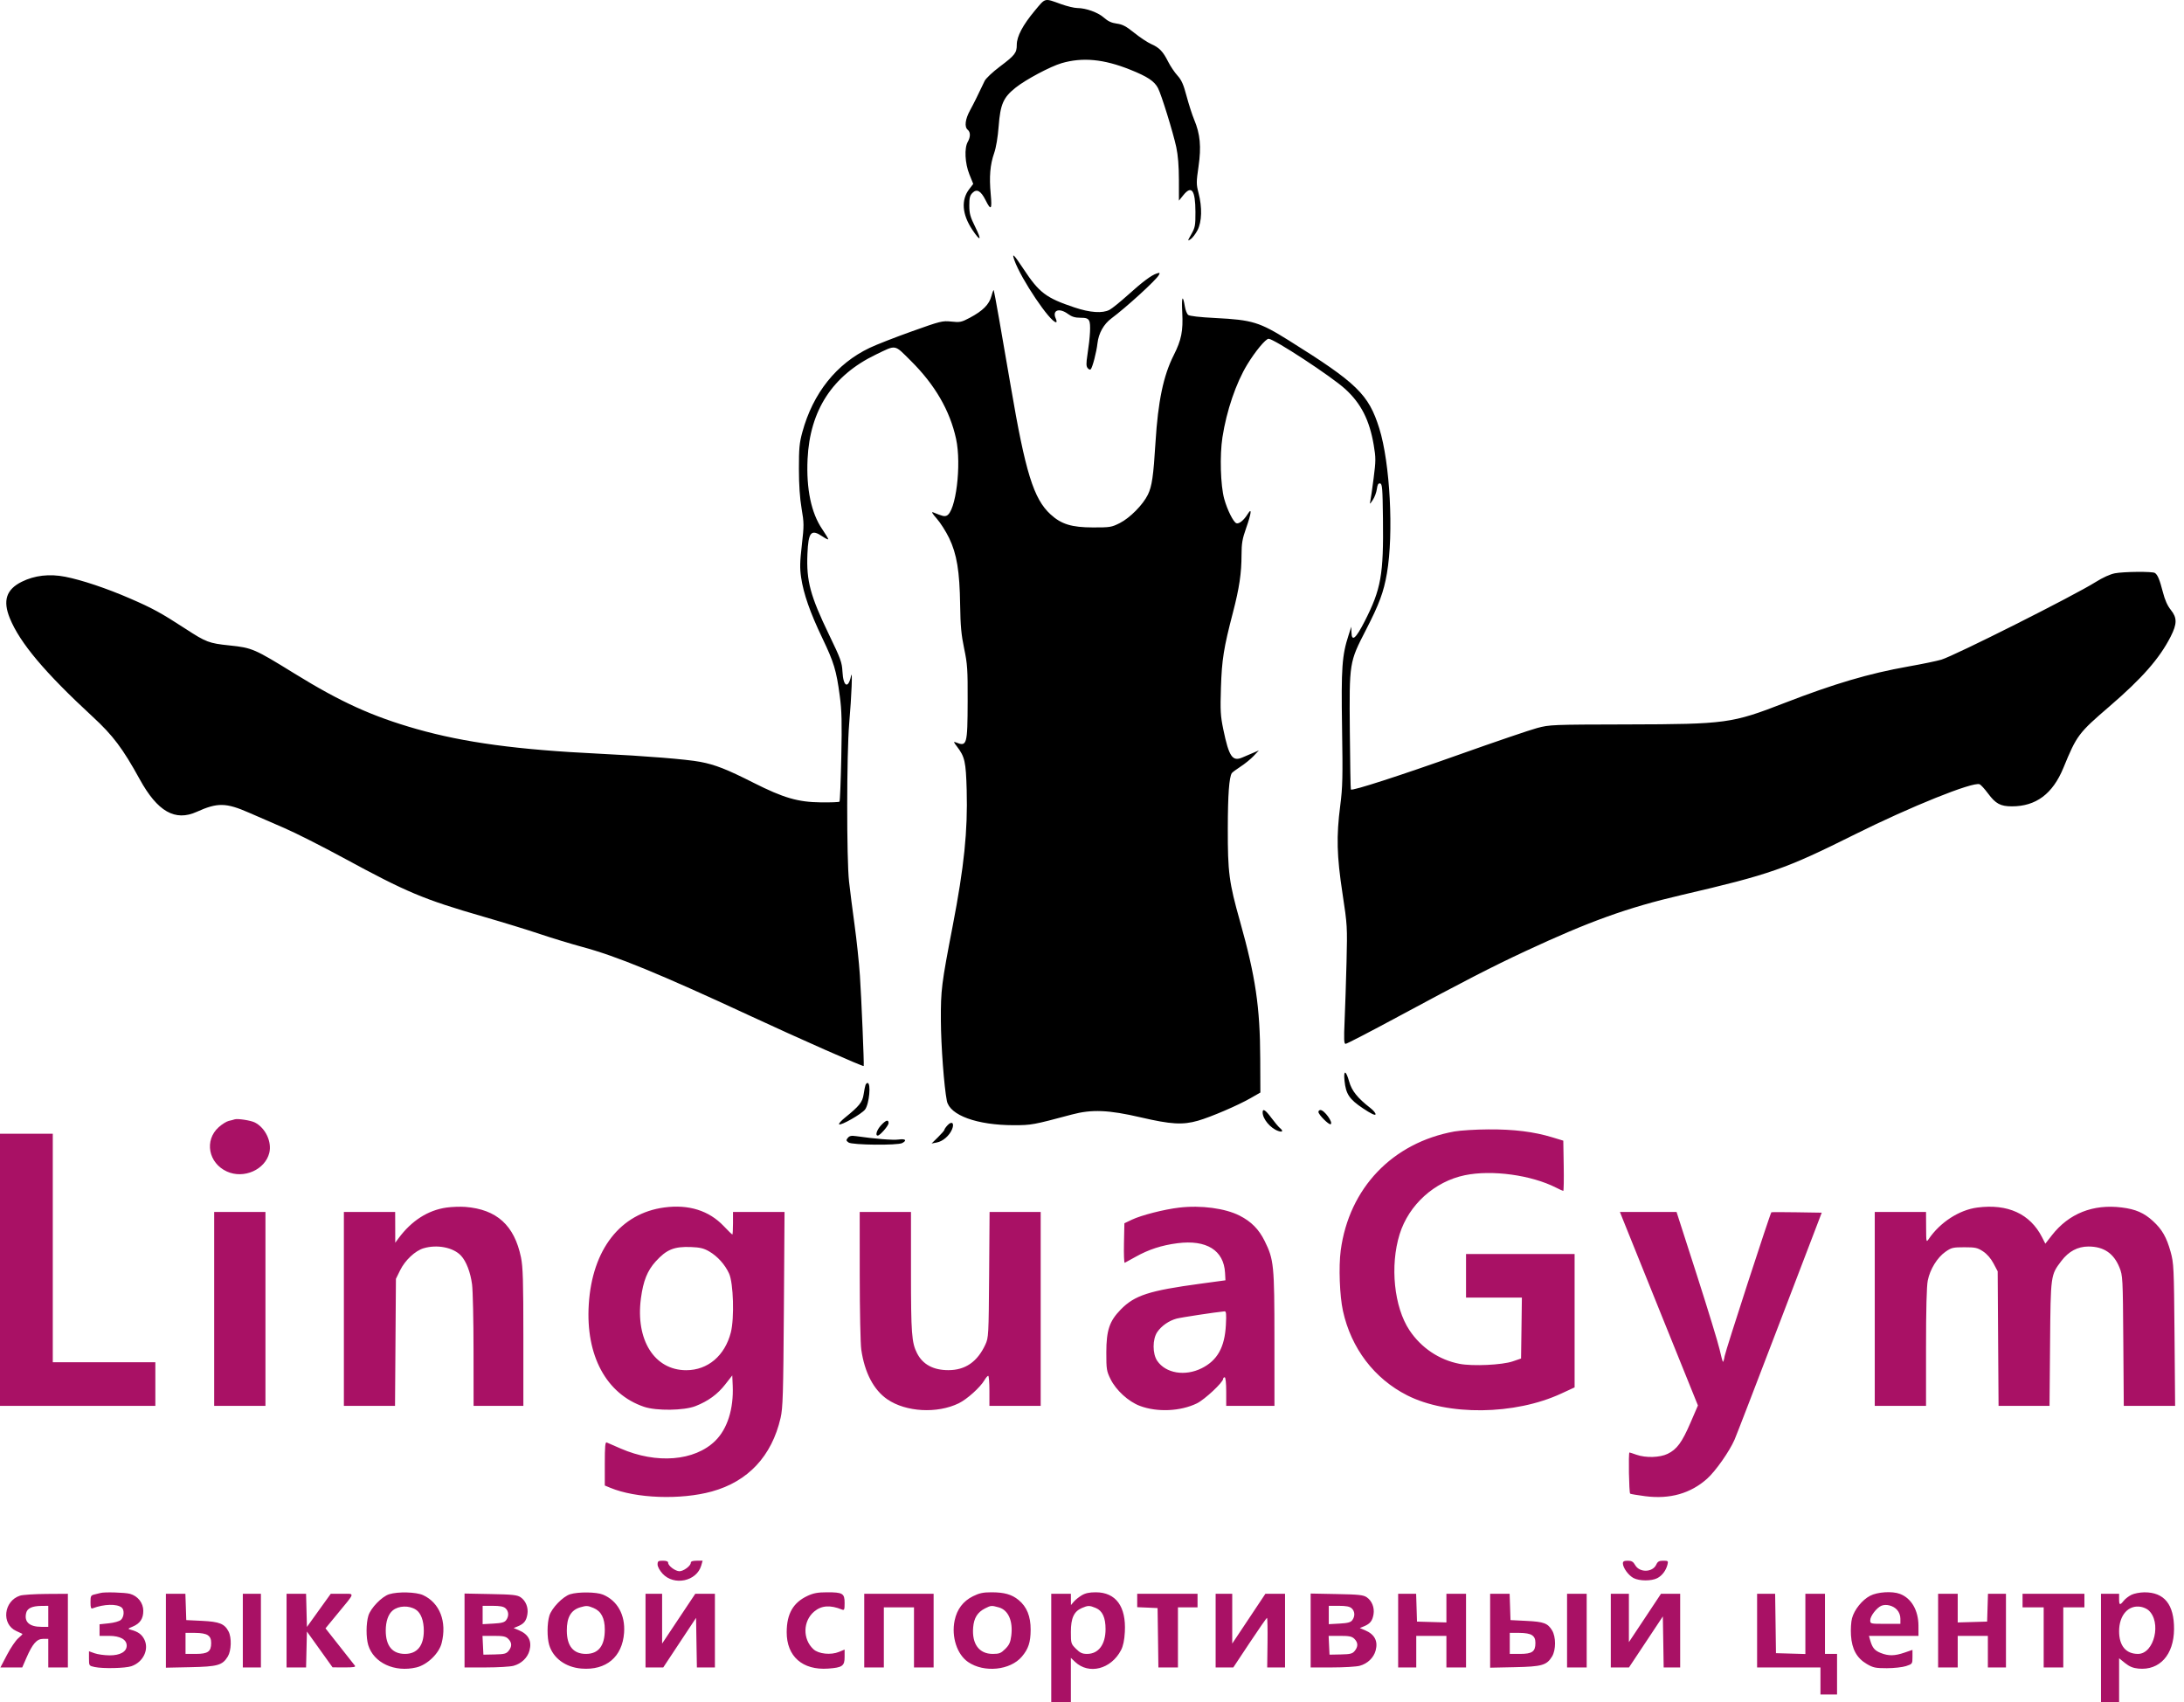
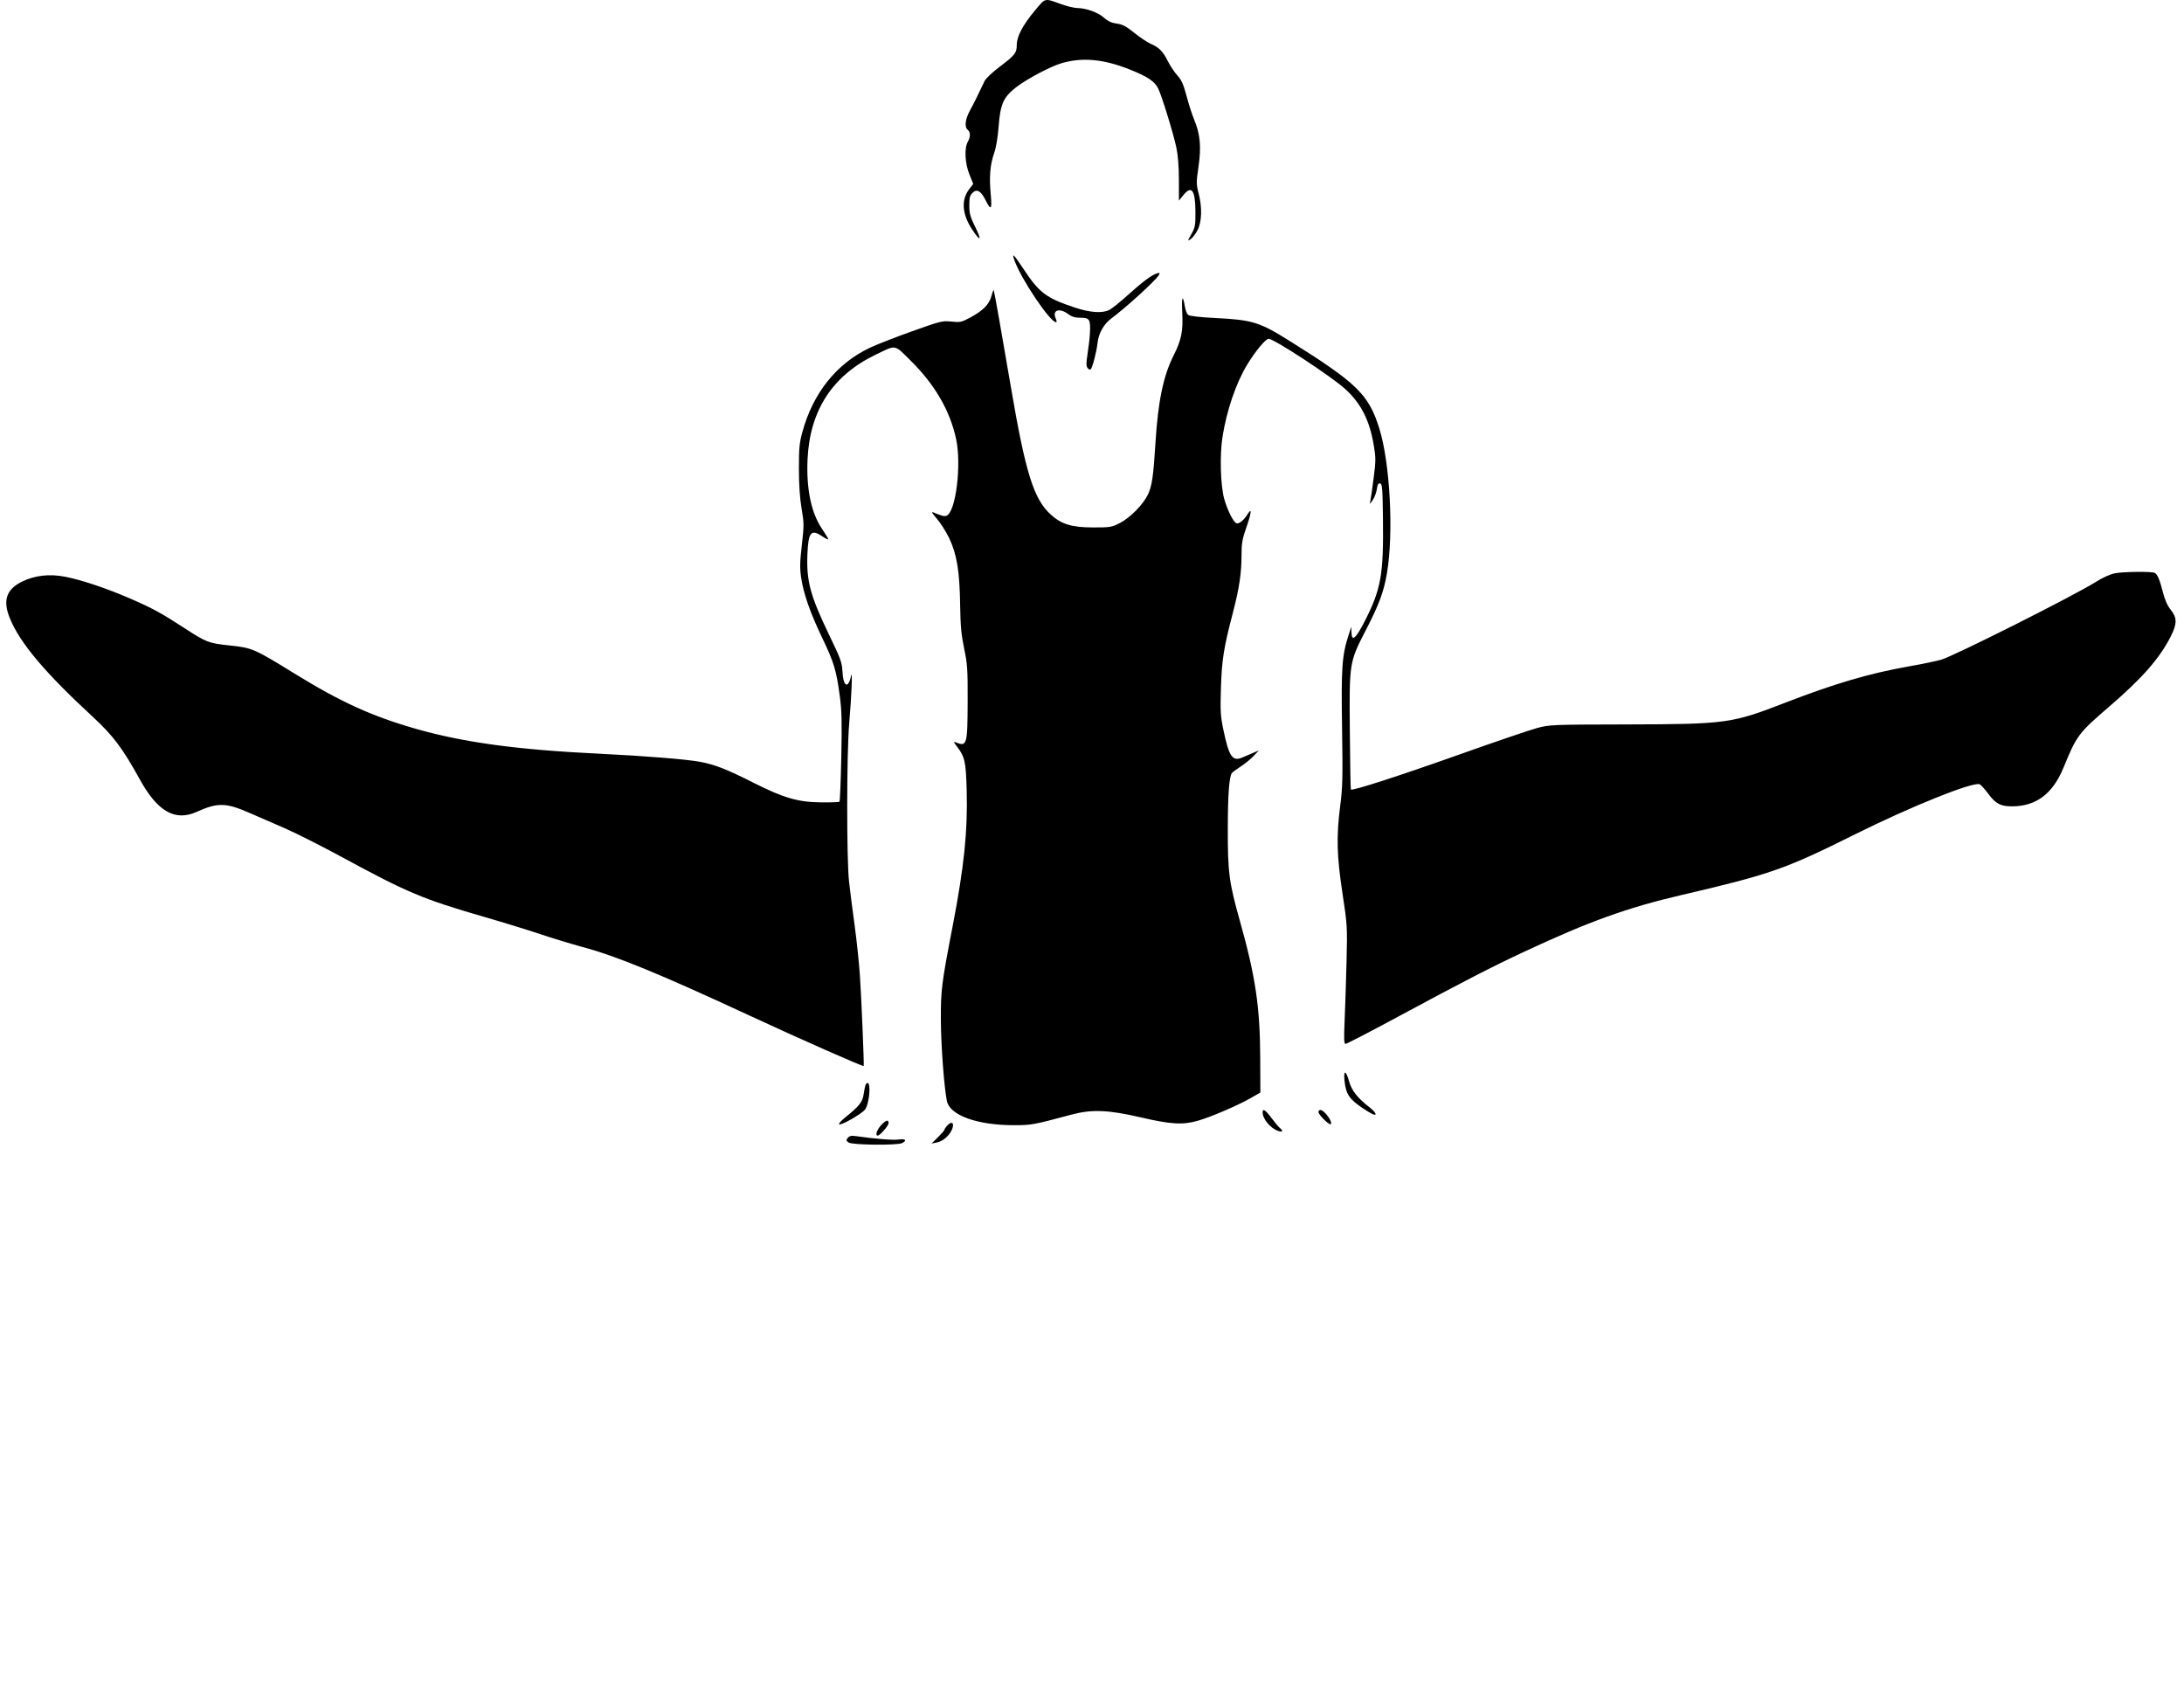
<svg xmlns="http://www.w3.org/2000/svg" width="77" height="60" viewBox="0 0 77 60" fill="none">
-   <path fill-rule="evenodd" clip-rule="evenodd" d="M8.269 39.46C8.24 39.472 8.149 39.495 8.068 39.513C7.987 39.531 7.826 39.631 7.71 39.736C7.196 40.198 7.346 41.002 8.002 41.299C8.595 41.567 9.345 41.237 9.494 40.642C9.591 40.253 9.359 39.761 8.987 39.57C8.842 39.495 8.367 39.423 8.269 39.46ZM51.279 39.886C49.093 40.282 47.563 41.882 47.269 44.081C47.193 44.653 47.231 45.679 47.348 46.213C47.637 47.529 48.452 48.6 49.612 49.188C51.043 49.914 53.402 49.886 55.045 49.125L55.515 48.908V46.557V44.207H53.601H51.687V44.975V45.743H52.671H53.656L53.642 46.817L53.627 47.89L53.335 47.99C52.96 48.119 51.923 48.167 51.459 48.078C50.741 47.94 50.106 47.514 49.693 46.894C49.149 46.078 49 44.619 49.346 43.508C49.67 42.468 50.577 41.649 51.648 41.428C52.601 41.232 53.985 41.421 54.863 41.867C54.985 41.93 55.099 41.981 55.115 41.981C55.132 41.981 55.139 41.582 55.131 41.095L55.116 40.21L54.724 40.091C54.078 39.895 53.369 39.807 52.478 39.813C52.028 39.815 51.489 39.849 51.279 39.886ZM0 44.763V49.559H2.739H5.477V48.791V48.022H3.669H1.861V43.995V39.967H0.931H0V44.763ZM15.74 42.569C15.086 42.662 14.507 43.034 14.052 43.65L13.935 43.809L13.934 43.266L13.932 42.723H13.028H12.124V46.141V49.559H13.025H13.927L13.943 47.32L13.959 45.081L14.108 44.778C14.282 44.425 14.636 44.093 14.932 44.004C15.413 43.86 15.986 43.974 16.256 44.267C16.439 44.465 16.588 44.854 16.643 45.276C16.671 45.49 16.695 46.54 16.695 47.612L16.697 49.559H17.575H18.452V47.146C18.452 45.151 18.437 44.661 18.368 44.324C18.135 43.195 17.515 42.633 16.405 42.545C16.229 42.532 15.93 42.542 15.74 42.569ZM23.422 42.565C21.872 42.772 20.879 44.045 20.758 45.982C20.644 47.786 21.375 49.141 22.706 49.592C23.142 49.74 24.112 49.727 24.52 49.568C24.967 49.393 25.3 49.15 25.572 48.8L25.817 48.486L25.833 48.846C25.869 49.666 25.644 50.374 25.215 50.794C24.487 51.506 23.147 51.614 21.882 51.063C21.648 50.961 21.426 50.864 21.39 50.849C21.338 50.826 21.323 50.994 21.323 51.593V52.367L21.516 52.447C22.419 52.823 24 52.88 25.098 52.577C26.376 52.224 27.21 51.331 27.521 49.983C27.601 49.635 27.616 49.158 27.637 46.154L27.66 42.723H26.752H25.843V43.12C25.843 43.339 25.833 43.518 25.82 43.518C25.807 43.518 25.669 43.384 25.514 43.22C24.996 42.675 24.28 42.45 23.422 42.565ZM41.575 42.57C41.044 42.632 40.243 42.837 39.908 42.995L39.642 43.122L39.627 43.828C39.619 44.217 39.631 44.526 39.654 44.516C39.677 44.506 39.851 44.41 40.041 44.303C40.494 44.048 40.961 43.896 41.511 43.826C42.537 43.694 43.148 44.074 43.191 44.871L43.205 45.133L42.328 45.252C40.512 45.497 40.003 45.662 39.513 46.163C39.114 46.572 39.006 46.893 39.005 47.678C39.004 48.268 39.015 48.336 39.153 48.615C39.346 49.008 39.786 49.41 40.188 49.56C40.798 49.79 41.619 49.753 42.198 49.471C42.476 49.335 43.125 48.728 43.125 48.603C43.125 48.575 43.149 48.552 43.178 48.552C43.21 48.552 43.232 48.755 43.232 49.056V49.559H44.082H44.933L44.932 47.214C44.931 44.593 44.913 44.406 44.587 43.746C44.383 43.334 44.116 43.063 43.706 42.854C43.195 42.594 42.342 42.48 41.575 42.57ZM69.714 42.568C69.074 42.651 68.4 43.088 68 43.677C67.913 43.805 67.91 43.793 67.908 43.266L67.905 42.723H67.001H66.097V46.141V49.559H67.001H67.905V47.501C67.905 46.166 67.926 45.337 67.966 45.141C68.046 44.744 68.301 44.33 68.588 44.129C68.799 43.981 68.854 43.968 69.256 43.968C69.645 43.968 69.719 43.984 69.916 44.114C70.056 44.207 70.191 44.362 70.284 44.538L70.431 44.816L70.446 47.188L70.462 49.559H71.36H72.259L72.278 47.373C72.299 44.935 72.297 44.95 72.678 44.449C72.935 44.111 73.254 43.942 73.632 43.942C74.168 43.942 74.523 44.181 74.724 44.68C74.84 44.967 74.844 45.036 74.86 47.267L74.877 49.559H75.782H76.687L76.666 47.055C76.646 44.679 76.639 44.53 76.529 44.132C76.386 43.616 76.229 43.341 75.908 43.046C75.593 42.757 75.297 42.627 74.808 42.566C73.795 42.438 72.94 42.778 72.341 43.547L72.111 43.842L71.995 43.613C71.573 42.789 70.786 42.428 69.714 42.568ZM7.551 46.141V49.559H8.455H9.359V46.141V42.723H8.455H7.551V46.141ZM30.311 44.962C30.312 46.193 30.336 47.368 30.365 47.572C30.482 48.387 30.802 48.998 31.285 49.329C31.942 49.778 33.041 49.839 33.803 49.468C34.095 49.325 34.555 48.912 34.708 48.654C34.758 48.569 34.818 48.499 34.841 48.499C34.864 48.499 34.883 48.738 34.883 49.029V49.559H35.787H36.691V46.141V42.723H35.79H34.889L34.873 44.935C34.857 47.081 34.853 47.155 34.74 47.399C34.458 48.007 34.033 48.301 33.433 48.3C32.905 48.3 32.533 48.099 32.332 47.704C32.142 47.333 32.118 47.006 32.118 44.84V42.723H31.214H30.31L30.311 44.962ZM57.212 42.974C57.266 43.113 57.885 44.648 58.587 46.386L59.863 49.545L59.601 50.152C59.302 50.846 59.121 51.093 58.795 51.25C58.518 51.384 58.027 51.398 57.695 51.282C57.571 51.238 57.46 51.202 57.449 51.202C57.408 51.202 57.432 52.628 57.474 52.654C57.498 52.669 57.739 52.709 58.008 52.744C58.877 52.855 59.604 52.648 60.19 52.124C60.486 51.858 60.973 51.166 61.154 50.751C61.218 50.606 61.935 48.746 62.748 46.618L64.228 42.749L63.347 42.735C62.862 42.727 62.46 42.727 62.452 42.735C62.406 42.782 60.837 47.612 60.806 47.801C60.786 47.926 60.757 48.018 60.743 48.004C60.729 47.989 60.676 47.791 60.625 47.563C60.574 47.335 60.212 46.152 59.821 44.935L59.109 42.723H58.111H57.112L57.212 42.974ZM25.005 44.116C25.299 44.288 25.558 44.575 25.704 44.893C25.858 45.228 25.895 46.466 25.767 46.969C25.556 47.792 24.956 48.301 24.195 48.302C23.074 48.303 22.401 47.235 22.597 45.766C22.679 45.154 22.822 44.796 23.114 44.472C23.498 44.047 23.766 43.937 24.361 43.96C24.684 43.973 24.814 44.005 25.005 44.116ZM43.22 46.711C43.179 47.496 42.92 47.957 42.367 48.233C41.779 48.526 41.099 48.412 40.799 47.971C40.629 47.721 40.63 47.21 40.8 46.958C40.948 46.74 41.212 46.556 41.484 46.483C41.648 46.44 42.85 46.257 43.172 46.227C43.232 46.222 43.241 46.314 43.22 46.711ZM23.184 55.151C23.184 55.228 23.259 55.365 23.359 55.474C23.763 55.913 24.563 55.745 24.724 55.186L24.772 55.018H24.563C24.418 55.018 24.354 55.041 24.354 55.093C24.354 55.199 24.098 55.389 23.956 55.389C23.813 55.389 23.557 55.199 23.557 55.093C23.557 55.042 23.496 55.018 23.371 55.018C23.207 55.018 23.184 55.034 23.184 55.151ZM57.217 55.11C57.217 55.265 57.415 55.537 57.594 55.63C57.803 55.737 58.222 55.739 58.429 55.633C58.601 55.544 58.736 55.365 58.789 55.156C58.821 55.027 58.811 55.018 58.64 55.018C58.496 55.018 58.444 55.046 58.396 55.151C58.267 55.434 57.807 55.447 57.65 55.172C57.582 55.052 57.524 55.018 57.39 55.018C57.26 55.018 57.217 55.041 57.217 55.11ZM3.536 56.157C3.507 56.166 3.417 56.189 3.337 56.206C3.203 56.236 3.191 56.26 3.191 56.482C3.191 56.671 3.207 56.718 3.267 56.696C3.665 56.544 4.125 56.532 4.291 56.669C4.392 56.753 4.376 57.001 4.263 57.103C4.208 57.153 4.026 57.205 3.838 57.224L3.51 57.259V57.463V57.667H3.848C4.235 57.667 4.467 57.796 4.467 58.012C4.467 58.226 4.235 58.357 3.861 58.354C3.683 58.353 3.446 58.32 3.337 58.281L3.137 58.21V58.466C3.137 58.72 3.14 58.723 3.337 58.765C3.633 58.828 4.413 58.81 4.631 58.737C5.052 58.594 5.268 58.139 5.084 57.784C4.995 57.614 4.869 57.523 4.629 57.456C4.494 57.419 4.494 57.418 4.686 57.337C4.939 57.229 5.052 57.059 5.052 56.785C5.052 56.506 4.861 56.263 4.583 56.185C4.403 56.136 3.661 56.115 3.536 56.157ZM13.719 56.2C13.461 56.282 13.066 56.69 12.987 56.958C12.905 57.232 12.903 57.725 12.982 57.99C13.172 58.619 13.912 58.963 14.682 58.779C15.063 58.688 15.479 58.288 15.571 57.922C15.762 57.166 15.505 56.504 14.916 56.231C14.673 56.119 14.03 56.102 13.719 56.2ZM20.1 56.2C19.842 56.282 19.448 56.69 19.368 56.958C19.286 57.232 19.284 57.725 19.363 57.99C19.503 58.455 19.943 58.776 20.501 58.82C21.37 58.89 21.942 58.409 22.003 57.557C22.048 56.929 21.769 56.425 21.259 56.213C21.029 56.117 20.384 56.111 20.1 56.2ZM28.475 56.255C27.965 56.492 27.738 56.885 27.736 57.535C27.733 58.39 28.294 58.884 29.195 58.821C29.699 58.785 29.778 58.729 29.778 58.41V58.15L29.58 58.232C29.296 58.35 28.861 58.306 28.681 58.14C28.293 57.784 28.305 57.145 28.706 56.809C28.962 56.594 29.271 56.572 29.685 56.74C29.767 56.773 29.778 56.744 29.778 56.509C29.778 56.17 29.713 56.13 29.157 56.131C28.834 56.132 28.682 56.159 28.475 56.255ZM34.304 56.27C33.956 56.443 33.74 56.728 33.657 57.124C33.538 57.698 33.74 58.321 34.133 58.59C34.696 58.975 35.619 58.882 36.028 58.398C36.259 58.125 36.335 57.892 36.337 57.453C36.339 56.978 36.203 56.642 35.912 56.403C35.672 56.206 35.408 56.131 34.954 56.131C34.662 56.131 34.526 56.16 34.304 56.27ZM38.132 56.241C38.032 56.301 37.908 56.403 37.855 56.466L37.758 56.581L37.756 56.382L37.755 56.184H37.409H37.063V58.091V59.999H37.409H37.755V59.221V58.443L37.901 58.582C38.387 59.044 39.172 58.845 39.523 58.171C39.599 58.025 39.642 57.824 39.658 57.528C39.707 56.63 39.341 56.131 38.632 56.131C38.403 56.131 38.262 56.162 38.132 56.241ZM65.933 56.254C65.651 56.402 65.378 56.742 65.295 57.047C65.262 57.17 65.245 57.44 65.259 57.649C65.29 58.137 65.464 58.452 65.819 58.66C66.041 58.789 66.124 58.807 66.522 58.807C66.771 58.807 67.076 58.773 67.201 58.732C67.424 58.658 67.427 58.654 67.427 58.409V58.161L67.147 58.257C66.799 58.377 66.585 58.38 66.309 58.271C66.09 58.183 66.013 58.09 65.935 57.819L65.892 57.667H66.766H67.639L67.638 57.31C67.636 56.766 67.388 56.339 66.984 56.187C66.712 56.084 66.192 56.118 65.933 56.254ZM75.148 56.219C75.052 56.266 74.929 56.361 74.874 56.43C74.741 56.599 74.712 56.587 74.712 56.369V56.184H74.392H74.073V58.091V59.999H74.392H74.712V59.228V58.457L74.923 58.627C75.076 58.75 75.205 58.803 75.395 58.821C76.141 58.892 76.643 58.335 76.649 57.429C76.654 56.561 76.306 56.129 75.604 56.132C75.449 56.133 75.244 56.172 75.148 56.219ZM0.708 56.249C0.128 56.435 0.039 57.254 0.574 57.496C0.682 57.545 0.78 57.59 0.791 57.597C0.802 57.604 0.737 57.672 0.646 57.749C0.555 57.825 0.376 58.088 0.248 58.334L0.015 58.78H0.399H0.784L0.928 58.449C1.146 57.946 1.297 57.773 1.518 57.773H1.702V58.277V58.78H2.047H2.393V57.482V56.184L1.635 56.189C1.218 56.192 0.801 56.219 0.708 56.249ZM5.849 57.487V58.789L6.713 58.771C7.677 58.751 7.842 58.704 8.032 58.394C8.157 58.188 8.171 57.731 8.059 57.514C7.917 57.24 7.738 57.168 7.126 57.138L6.567 57.111L6.552 56.647L6.536 56.184H6.193H5.849V57.487ZM8.561 57.482V58.78H8.88H9.199V57.482V56.184H8.88H8.561V57.482ZM10.103 57.482V58.78H10.447H10.791L10.806 58.147L10.821 57.514L11.273 58.145L11.725 58.777L12.144 58.779C12.471 58.78 12.551 58.766 12.51 58.714C12.482 58.678 12.237 58.367 11.967 58.025L11.476 57.402L11.893 56.895C12.54 56.11 12.523 56.184 12.058 56.184H11.661L11.241 56.768L10.821 57.353L10.806 56.768L10.791 56.184H10.447H10.103V57.482ZM16.378 57.478V58.78L17.136 58.78C17.552 58.78 17.989 58.754 18.106 58.722C18.382 58.647 18.599 58.44 18.668 58.184C18.758 57.851 18.633 57.612 18.294 57.469L18.11 57.392L18.268 57.326C18.476 57.239 18.557 57.134 18.594 56.905C18.633 56.668 18.537 56.43 18.354 56.305C18.234 56.225 18.072 56.207 17.295 56.193L16.378 56.175V57.478ZM22.759 57.482V58.78H23.072H23.384L23.962 57.906L24.541 57.032L24.555 57.906L24.57 58.78H24.887H25.205V57.482V56.184H24.859H24.513L23.928 57.061L23.344 57.939V57.061V56.184H23.052H22.759V57.482ZM30.47 57.482V58.78H30.815H31.161V57.721V56.661H31.693H32.224V57.721V58.78H32.57H32.916V57.482V56.184H31.693H30.47V57.482ZM40.094 56.42V56.656L40.453 56.671L40.812 56.687L40.827 57.734L40.841 58.78H41.185H41.53V57.721V56.661H41.876H42.221V56.422V56.184H41.158H40.094V56.42ZM42.859 57.482V58.78H43.171H43.482L44.061 57.907C44.38 57.427 44.654 57.033 44.67 57.033C44.686 57.032 44.694 57.425 44.688 57.906L44.677 58.78H44.991H45.306V57.482V56.184H44.959H44.613L44.029 57.061L43.444 57.939V57.061V56.184H43.152H42.859V57.482ZM46.209 57.478V58.78L46.967 58.78C47.384 58.78 47.821 58.754 47.938 58.722C48.214 58.647 48.431 58.44 48.5 58.184C48.59 57.851 48.465 57.612 48.126 57.469L47.942 57.392L48.099 57.326C48.307 57.239 48.388 57.134 48.426 56.905C48.464 56.668 48.368 56.43 48.185 56.305C48.066 56.225 47.903 56.207 47.127 56.193L46.209 56.175V57.478ZM49.294 57.482V58.78H49.613H49.932V58.224V57.667H50.464H50.995V58.224V58.78H51.341H51.687V57.482V56.184H51.341H50.995V56.689V57.194L50.477 57.179L49.958 57.164L49.943 56.674L49.928 56.184H49.611H49.294V57.482ZM52.537 57.487V58.789L53.401 58.771C54.365 58.751 54.53 58.704 54.72 58.394C54.86 58.164 54.86 57.701 54.72 57.472C54.566 57.22 54.427 57.169 53.814 57.139L53.255 57.111L53.24 56.647L53.224 56.184H52.881H52.537V57.487ZM55.249 57.482V58.78H55.595H55.941V57.482V56.184H55.595H55.249V57.482ZM56.791 57.482V58.78H57.112H57.432L58.029 57.881L58.626 56.981L58.641 57.881L58.655 58.78H58.946H59.237V57.482V56.184H58.899H58.56L57.995 57.036L57.429 57.888V57.036V56.184H57.11H56.791V57.482ZM61.949 57.482V58.78H63.066H64.183V59.257V59.734H64.475H64.768V59.019V58.303H64.555H64.342V57.243V56.184H63.997H63.651V57.245V58.307L63.133 58.292L62.614 58.277L62.6 57.23L62.585 56.184H62.267H61.949V57.482ZM68.331 57.482V58.78H68.676H69.022V58.224V57.667H69.553H70.085V58.224V58.78H70.404H70.723V57.482V56.184H70.406H70.089L70.074 56.674L70.059 57.164L69.54 57.179L69.022 57.194V56.689V56.184H68.676H68.331V57.482ZM71.308 56.422V56.661H71.68H72.053V57.721V58.78H72.398H72.744V57.721V56.661H73.116H73.489V56.422V56.184H72.398H71.308V56.422ZM66.881 56.747C66.957 56.83 67.001 56.946 67.001 57.061V57.243H66.469C65.942 57.243 65.938 57.242 65.938 57.115C65.938 56.969 66.167 56.673 66.332 56.605C66.5 56.537 66.748 56.6 66.881 56.747ZM1.702 56.978V57.349H1.465C1.035 57.349 0.843 57.174 0.924 56.855C0.964 56.694 1.134 56.616 1.449 56.611L1.702 56.608V56.978ZM14.665 56.745C14.84 56.859 14.942 57.132 14.942 57.486C14.942 58.015 14.708 58.303 14.278 58.303C13.833 58.303 13.6 58.02 13.6 57.482C13.6 57.158 13.688 56.902 13.845 56.772C14.054 56.599 14.423 56.587 14.665 56.745ZM17.823 56.695C17.939 56.8 17.948 56.973 17.846 57.112C17.789 57.191 17.688 57.218 17.394 57.234L17.016 57.255V56.931V56.608H17.371C17.626 56.608 17.753 56.632 17.823 56.695ZM20.925 56.684C21.195 56.796 21.323 57.041 21.323 57.447C21.323 58.017 21.102 58.303 20.659 58.303C20.214 58.303 19.987 58.028 19.984 57.486C19.981 57.015 20.128 56.76 20.456 56.661C20.672 56.597 20.721 56.599 20.925 56.684ZM35.214 56.663C35.549 56.756 35.719 57.142 35.654 57.662C35.625 57.894 35.582 57.989 35.442 58.128C35.289 58.28 35.23 58.303 34.999 58.303C34.52 58.303 34.261 57.952 34.31 57.368C34.338 57.035 34.463 56.835 34.727 56.7C34.941 56.592 34.954 56.591 35.214 56.663ZM38.636 56.685C38.867 56.782 38.978 57.022 38.978 57.429C38.978 57.971 38.73 58.303 38.327 58.303C38.158 58.303 38.08 58.268 37.935 58.123C37.76 57.949 37.755 57.93 37.755 57.527C37.755 57.042 37.863 56.807 38.141 56.686C38.361 56.591 38.409 56.591 38.636 56.685ZM47.654 56.695C47.77 56.8 47.78 56.973 47.678 57.112C47.62 57.191 47.52 57.218 47.226 57.234L46.848 57.255V56.931V56.608H47.202C47.458 56.608 47.584 56.632 47.654 56.695ZM75.743 56.759C76.22 57.172 75.953 58.303 75.378 58.303C74.951 58.303 74.712 58.015 74.712 57.504C74.712 56.934 75.043 56.564 75.483 56.644C75.57 56.659 75.687 56.711 75.743 56.759ZM7.326 57.644C7.411 57.703 7.445 57.78 7.445 57.918C7.445 58.222 7.33 58.303 6.905 58.303H6.541V57.932V57.562H6.874C7.09 57.562 7.25 57.591 7.326 57.644ZM54.014 57.644C54.099 57.703 54.133 57.78 54.133 57.918C54.133 58.222 54.019 58.303 53.593 58.303H53.229V57.932V57.562H53.562C53.779 57.562 53.938 57.591 54.014 57.644ZM17.92 57.773C18.052 57.905 18.055 58.044 17.931 58.197C17.85 58.297 17.779 58.315 17.439 58.322L17.043 58.33L17.027 57.999L17.011 57.667H17.412C17.743 57.667 17.832 57.686 17.92 57.773ZM47.752 57.773C47.883 57.905 47.887 58.044 47.763 58.197C47.681 58.297 47.611 58.315 47.271 58.322L46.874 58.33L46.858 57.999L46.843 57.667H47.244C47.574 57.667 47.664 57.686 47.752 57.773Z" fill="#A91165" />
  <path fill-rule="evenodd" clip-rule="evenodd" d="M36.486 0.373C36.061 0.882 35.848 1.283 35.848 1.578C35.848 1.865 35.784 1.947 35.243 2.354C34.993 2.542 34.755 2.767 34.714 2.855C34.455 3.4 34.342 3.629 34.201 3.888C34.027 4.207 33.996 4.474 34.12 4.577C34.219 4.659 34.219 4.828 34.12 5.001C33.994 5.221 34.02 5.755 34.176 6.144L34.313 6.483L34.171 6.668C33.879 7.05 33.918 7.555 34.282 8.102C34.568 8.531 34.623 8.482 34.387 8.008C34.208 7.649 34.175 7.532 34.174 7.248C34.173 6.975 34.194 6.891 34.286 6.799C34.439 6.647 34.581 6.725 34.745 7.051C34.94 7.442 34.981 7.395 34.929 6.843C34.872 6.23 34.907 5.807 35.05 5.398C35.118 5.203 35.18 4.837 35.209 4.452C35.269 3.671 35.373 3.435 35.808 3.089C36.167 2.803 37.034 2.342 37.428 2.227C38.165 2.012 38.912 2.082 39.841 2.454C40.457 2.7 40.7 2.861 40.828 3.108C40.948 3.34 41.36 4.67 41.471 5.186C41.532 5.469 41.563 5.854 41.564 6.342L41.565 7.073L41.716 6.885C42.011 6.518 42.143 6.696 42.147 7.465C42.149 7.948 42.136 8.018 42.004 8.253C41.864 8.5 41.863 8.508 41.977 8.432C42.043 8.389 42.152 8.245 42.221 8.113C42.374 7.817 42.388 7.31 42.257 6.807C42.175 6.492 42.175 6.425 42.256 5.866C42.357 5.172 42.315 4.724 42.101 4.215C42.032 4.05 41.912 3.678 41.835 3.39C41.726 2.978 41.657 2.822 41.513 2.663C41.412 2.552 41.266 2.335 41.188 2.181C41.005 1.816 40.875 1.679 40.587 1.553C40.458 1.496 40.189 1.318 39.99 1.157C39.701 0.925 39.576 0.859 39.373 0.832C39.19 0.808 39.063 0.749 38.922 0.624C38.713 0.438 38.291 0.285 37.979 0.283C37.874 0.282 37.622 0.221 37.417 0.148C36.809 -0.071 36.871 -0.086 36.486 0.373ZM35.765 9.177C35.997 9.834 37.024 11.36 37.234 11.36C37.26 11.36 37.255 11.302 37.223 11.231C37.087 10.934 37.342 10.838 37.656 11.069C37.789 11.167 37.903 11.201 38.09 11.201C38.289 11.201 38.356 11.224 38.4 11.307C38.461 11.419 38.438 11.863 38.338 12.512C38.292 12.816 38.294 12.912 38.349 12.978C38.386 13.024 38.434 13.042 38.455 13.019C38.519 12.948 38.659 12.411 38.693 12.102C38.733 11.748 38.912 11.428 39.182 11.226C39.712 10.832 40.756 9.878 40.855 9.699C40.902 9.613 40.894 9.606 40.785 9.64C40.596 9.699 40.285 9.931 39.757 10.407C39.493 10.644 39.206 10.876 39.118 10.922C38.871 11.052 38.436 11.023 37.882 10.838C36.88 10.503 36.64 10.322 36.084 9.48C35.741 8.961 35.662 8.886 35.765 9.177ZM34.954 10.437C34.875 10.734 34.652 10.957 34.19 11.203C33.897 11.358 33.845 11.369 33.541 11.336C33.227 11.303 33.164 11.318 32.151 11.68C31.567 11.888 30.896 12.15 30.66 12.263C29.491 12.82 28.663 13.857 28.288 15.233C28.184 15.612 28.166 15.808 28.167 16.527C28.167 17.091 28.199 17.56 28.261 17.925C28.349 18.441 28.349 18.521 28.27 19.213C28.201 19.812 28.196 20.028 28.245 20.359C28.33 20.933 28.562 21.596 28.99 22.489C29.404 23.356 29.486 23.626 29.607 24.53C29.677 25.046 29.687 25.455 29.661 26.697C29.643 27.539 29.615 28.243 29.597 28.26C29.579 28.278 29.285 28.289 28.944 28.285C28.132 28.276 27.628 28.129 26.569 27.595C25.624 27.117 25.216 26.957 24.689 26.857C24.215 26.766 22.735 26.647 21.119 26.569C18.251 26.431 16.366 26.176 14.684 25.698C13.121 25.253 12.012 24.749 10.382 23.743C8.966 22.869 8.89 22.836 8.094 22.753C7.367 22.677 7.269 22.64 6.542 22.167C5.676 21.604 5.376 21.44 4.581 21.096C3.753 20.737 2.882 20.446 2.301 20.332C1.743 20.222 1.219 20.283 0.765 20.509C0.22 20.781 0.093 21.172 0.348 21.797C0.701 22.662 1.582 23.71 3.267 25.265C3.986 25.929 4.327 26.382 4.927 27.472C5.553 28.61 6.174 28.964 6.937 28.618C7.668 28.288 7.966 28.293 8.782 28.65C9.089 28.785 9.651 29.029 10.031 29.193C10.412 29.357 11.336 29.824 12.085 30.23C14.357 31.463 14.925 31.701 17.051 32.316C17.723 32.51 18.621 32.786 19.045 32.929C19.469 33.072 20.139 33.275 20.534 33.382C21.739 33.706 23.248 34.326 26.436 35.805C28.205 36.626 30.433 37.61 30.451 37.579C30.47 37.548 30.369 35.146 30.317 34.387C30.285 33.921 30.201 33.122 30.13 32.612C30.06 32.102 29.971 31.41 29.934 31.075C29.846 30.287 29.849 26.563 29.939 25.51C30.026 24.493 30.062 23.566 30.005 23.83C29.904 24.297 29.73 24.208 29.702 23.675C29.685 23.35 29.639 23.223 29.234 22.385C28.566 20.999 28.427 20.485 28.467 19.526C28.499 18.75 28.596 18.639 29.003 18.914C29.112 18.988 29.201 19.03 29.201 19.007C29.201 18.984 29.105 18.825 28.988 18.653C28.6 18.084 28.423 17.235 28.472 16.184C28.553 14.461 29.352 13.236 30.876 12.501C31.614 12.146 31.517 12.129 32.115 12.722C32.962 13.562 33.49 14.472 33.707 15.467C33.907 16.38 33.699 18.054 33.37 18.18C33.288 18.211 33.229 18.196 32.897 18.06C32.829 18.032 32.874 18.11 33.024 18.279C33.152 18.423 33.349 18.732 33.462 18.965C33.734 19.53 33.834 20.136 33.851 21.323C33.862 22.059 33.891 22.377 33.992 22.86C34.107 23.408 34.12 23.596 34.116 24.715C34.111 26.265 34.092 26.33 33.698 26.169C33.611 26.134 33.617 26.156 33.736 26.312C34.016 26.677 34.054 26.846 34.082 27.854C34.121 29.293 33.992 30.548 33.589 32.638C33.192 34.696 33.167 34.896 33.172 35.977C33.176 36.857 33.285 38.319 33.383 38.808C33.484 39.315 34.447 39.665 35.742 39.665C36.365 39.665 36.428 39.653 37.789 39.289C38.491 39.101 39.085 39.125 40.218 39.389C41.285 39.637 41.696 39.661 42.236 39.507C42.684 39.379 43.642 38.969 44.09 38.712L44.436 38.514L44.431 37.299C44.424 35.499 44.266 34.428 43.718 32.479C43.33 31.101 43.285 30.756 43.288 29.193C43.29 28.014 43.334 27.407 43.429 27.254C43.446 27.227 43.583 27.125 43.735 27.026C43.887 26.928 44.094 26.76 44.197 26.651L44.383 26.454L44.184 26.539C44.074 26.585 43.9 26.659 43.797 26.704C43.45 26.853 43.329 26.674 43.129 25.712C43.03 25.232 43.02 25.054 43.046 24.238C43.078 23.25 43.142 22.847 43.47 21.588C43.693 20.731 43.771 20.209 43.772 19.558C43.773 19.155 43.801 18.994 43.932 18.623C44.119 18.094 44.146 17.869 43.992 18.117C43.852 18.342 43.683 18.48 43.589 18.444C43.483 18.403 43.269 17.973 43.161 17.584C43.031 17.11 43 16.052 43.099 15.415C43.244 14.479 43.578 13.499 43.974 12.849C44.255 12.387 44.623 11.943 44.726 11.943C44.916 11.943 46.936 13.266 47.426 13.712C47.983 14.219 48.283 14.806 48.432 15.685C48.509 16.14 48.509 16.238 48.429 16.858C48.382 17.23 48.329 17.594 48.312 17.667C48.285 17.786 48.294 17.782 48.398 17.627C48.462 17.533 48.527 17.359 48.543 17.241C48.565 17.08 48.593 17.03 48.658 17.042C48.733 17.057 48.745 17.206 48.758 18.277C48.783 20.261 48.692 20.77 48.111 21.907C47.8 22.515 47.657 22.635 47.648 22.295L47.642 22.092L47.548 22.383C47.313 23.106 47.283 23.534 47.316 25.655C47.344 27.398 47.336 27.752 47.252 28.398C47.112 29.488 47.129 30.161 47.332 31.499C47.502 32.615 47.504 32.664 47.474 33.91C47.456 34.609 47.426 35.545 47.406 35.99C47.377 36.645 47.384 36.798 47.441 36.798C47.48 36.798 48.304 36.372 49.271 35.85C51.593 34.599 52.582 34.09 53.768 33.536C56.024 32.483 57.38 31.995 59.272 31.554C62.421 30.821 62.935 30.641 65.402 29.411C67.362 28.434 69.551 27.554 69.793 27.646C69.837 27.663 69.97 27.809 70.09 27.97C70.359 28.333 70.529 28.425 70.932 28.425C71.784 28.425 72.371 27.985 72.749 27.066C73.22 25.919 73.276 25.845 74.374 24.9C75.526 23.909 76.139 23.209 76.529 22.443C76.759 21.99 76.76 21.779 76.536 21.501C76.416 21.353 76.326 21.15 76.254 20.868C76.141 20.431 76.071 20.262 75.974 20.198C75.889 20.141 74.885 20.149 74.566 20.209C74.395 20.242 74.137 20.359 73.881 20.52C73.118 21 68.912 23.115 68.445 23.254C68.284 23.302 67.757 23.411 67.275 23.496C65.886 23.743 64.675 24.1 62.908 24.784C61.058 25.501 60.855 25.529 57.384 25.537C54.715 25.543 54.634 25.546 54.194 25.664C53.945 25.73 52.706 26.152 51.44 26.602C49.347 27.346 47.679 27.885 47.627 27.833C47.616 27.822 47.599 26.896 47.59 25.774C47.57 23.342 47.569 23.35 48.157 22.208C48.626 21.298 48.784 20.872 48.898 20.211C49.14 18.804 49.009 16.316 48.629 15.102C48.253 13.901 47.844 13.504 45.441 12.002C44.405 11.354 44.152 11.277 42.857 11.211C42.299 11.183 41.94 11.142 41.891 11.101C41.847 11.065 41.796 10.936 41.776 10.814C41.699 10.353 41.652 10.454 41.682 11.017C41.716 11.667 41.652 11.986 41.38 12.524C41.017 13.242 40.828 14.147 40.739 15.587C40.665 16.792 40.614 17.14 40.471 17.436C40.297 17.793 39.839 18.257 39.482 18.438C39.189 18.586 39.136 18.594 38.534 18.593C37.781 18.592 37.416 18.479 37.038 18.132C36.441 17.584 36.153 16.655 35.635 13.613C35.316 11.745 35.063 10.311 35.036 10.23C35.028 10.207 34.991 10.3 34.954 10.437ZM47.403 38.098C47.451 38.568 47.572 38.749 48.05 39.069C48.331 39.257 48.482 39.329 48.496 39.285C48.509 39.248 48.426 39.145 48.312 39.057C47.861 38.707 47.657 38.452 47.565 38.122C47.452 37.72 47.362 37.706 47.403 38.098ZM30.514 38.249C30.499 38.289 30.469 38.438 30.448 38.58C30.407 38.854 30.294 38.993 29.786 39.403C29.655 39.509 29.563 39.613 29.583 39.633C29.64 39.691 30.381 39.269 30.5 39.111C30.647 38.914 30.715 38.176 30.586 38.176C30.562 38.176 30.529 38.209 30.514 38.249ZM44.516 39.212C44.516 39.443 44.787 39.769 45.061 39.867C45.224 39.925 45.254 39.87 45.119 39.759C45.071 39.719 44.939 39.561 44.825 39.408C44.616 39.126 44.516 39.063 44.516 39.212ZM46.483 39.198C46.483 39.292 46.856 39.666 46.915 39.63C47.01 39.571 46.692 39.13 46.554 39.13C46.515 39.13 46.483 39.161 46.483 39.198ZM31.059 39.672C30.913 39.832 30.85 40.031 30.946 40.031C31.025 40.031 31.328 39.682 31.328 39.591C31.328 39.454 31.233 39.483 31.059 39.672ZM33.408 39.666C33.346 39.732 33.296 39.804 33.296 39.827C33.296 39.85 33.194 39.967 33.07 40.089L32.844 40.31L33.028 40.275C33.24 40.236 33.472 40.035 33.566 39.81C33.656 39.592 33.56 39.503 33.408 39.666ZM29.892 40.111C29.826 40.19 29.829 40.211 29.918 40.275C30.042 40.365 31.646 40.382 31.81 40.294C31.988 40.199 31.925 40.137 31.683 40.17C31.482 40.198 30.846 40.147 30.183 40.051C30.018 40.027 29.95 40.041 29.892 40.111Z" fill="black" />
</svg>